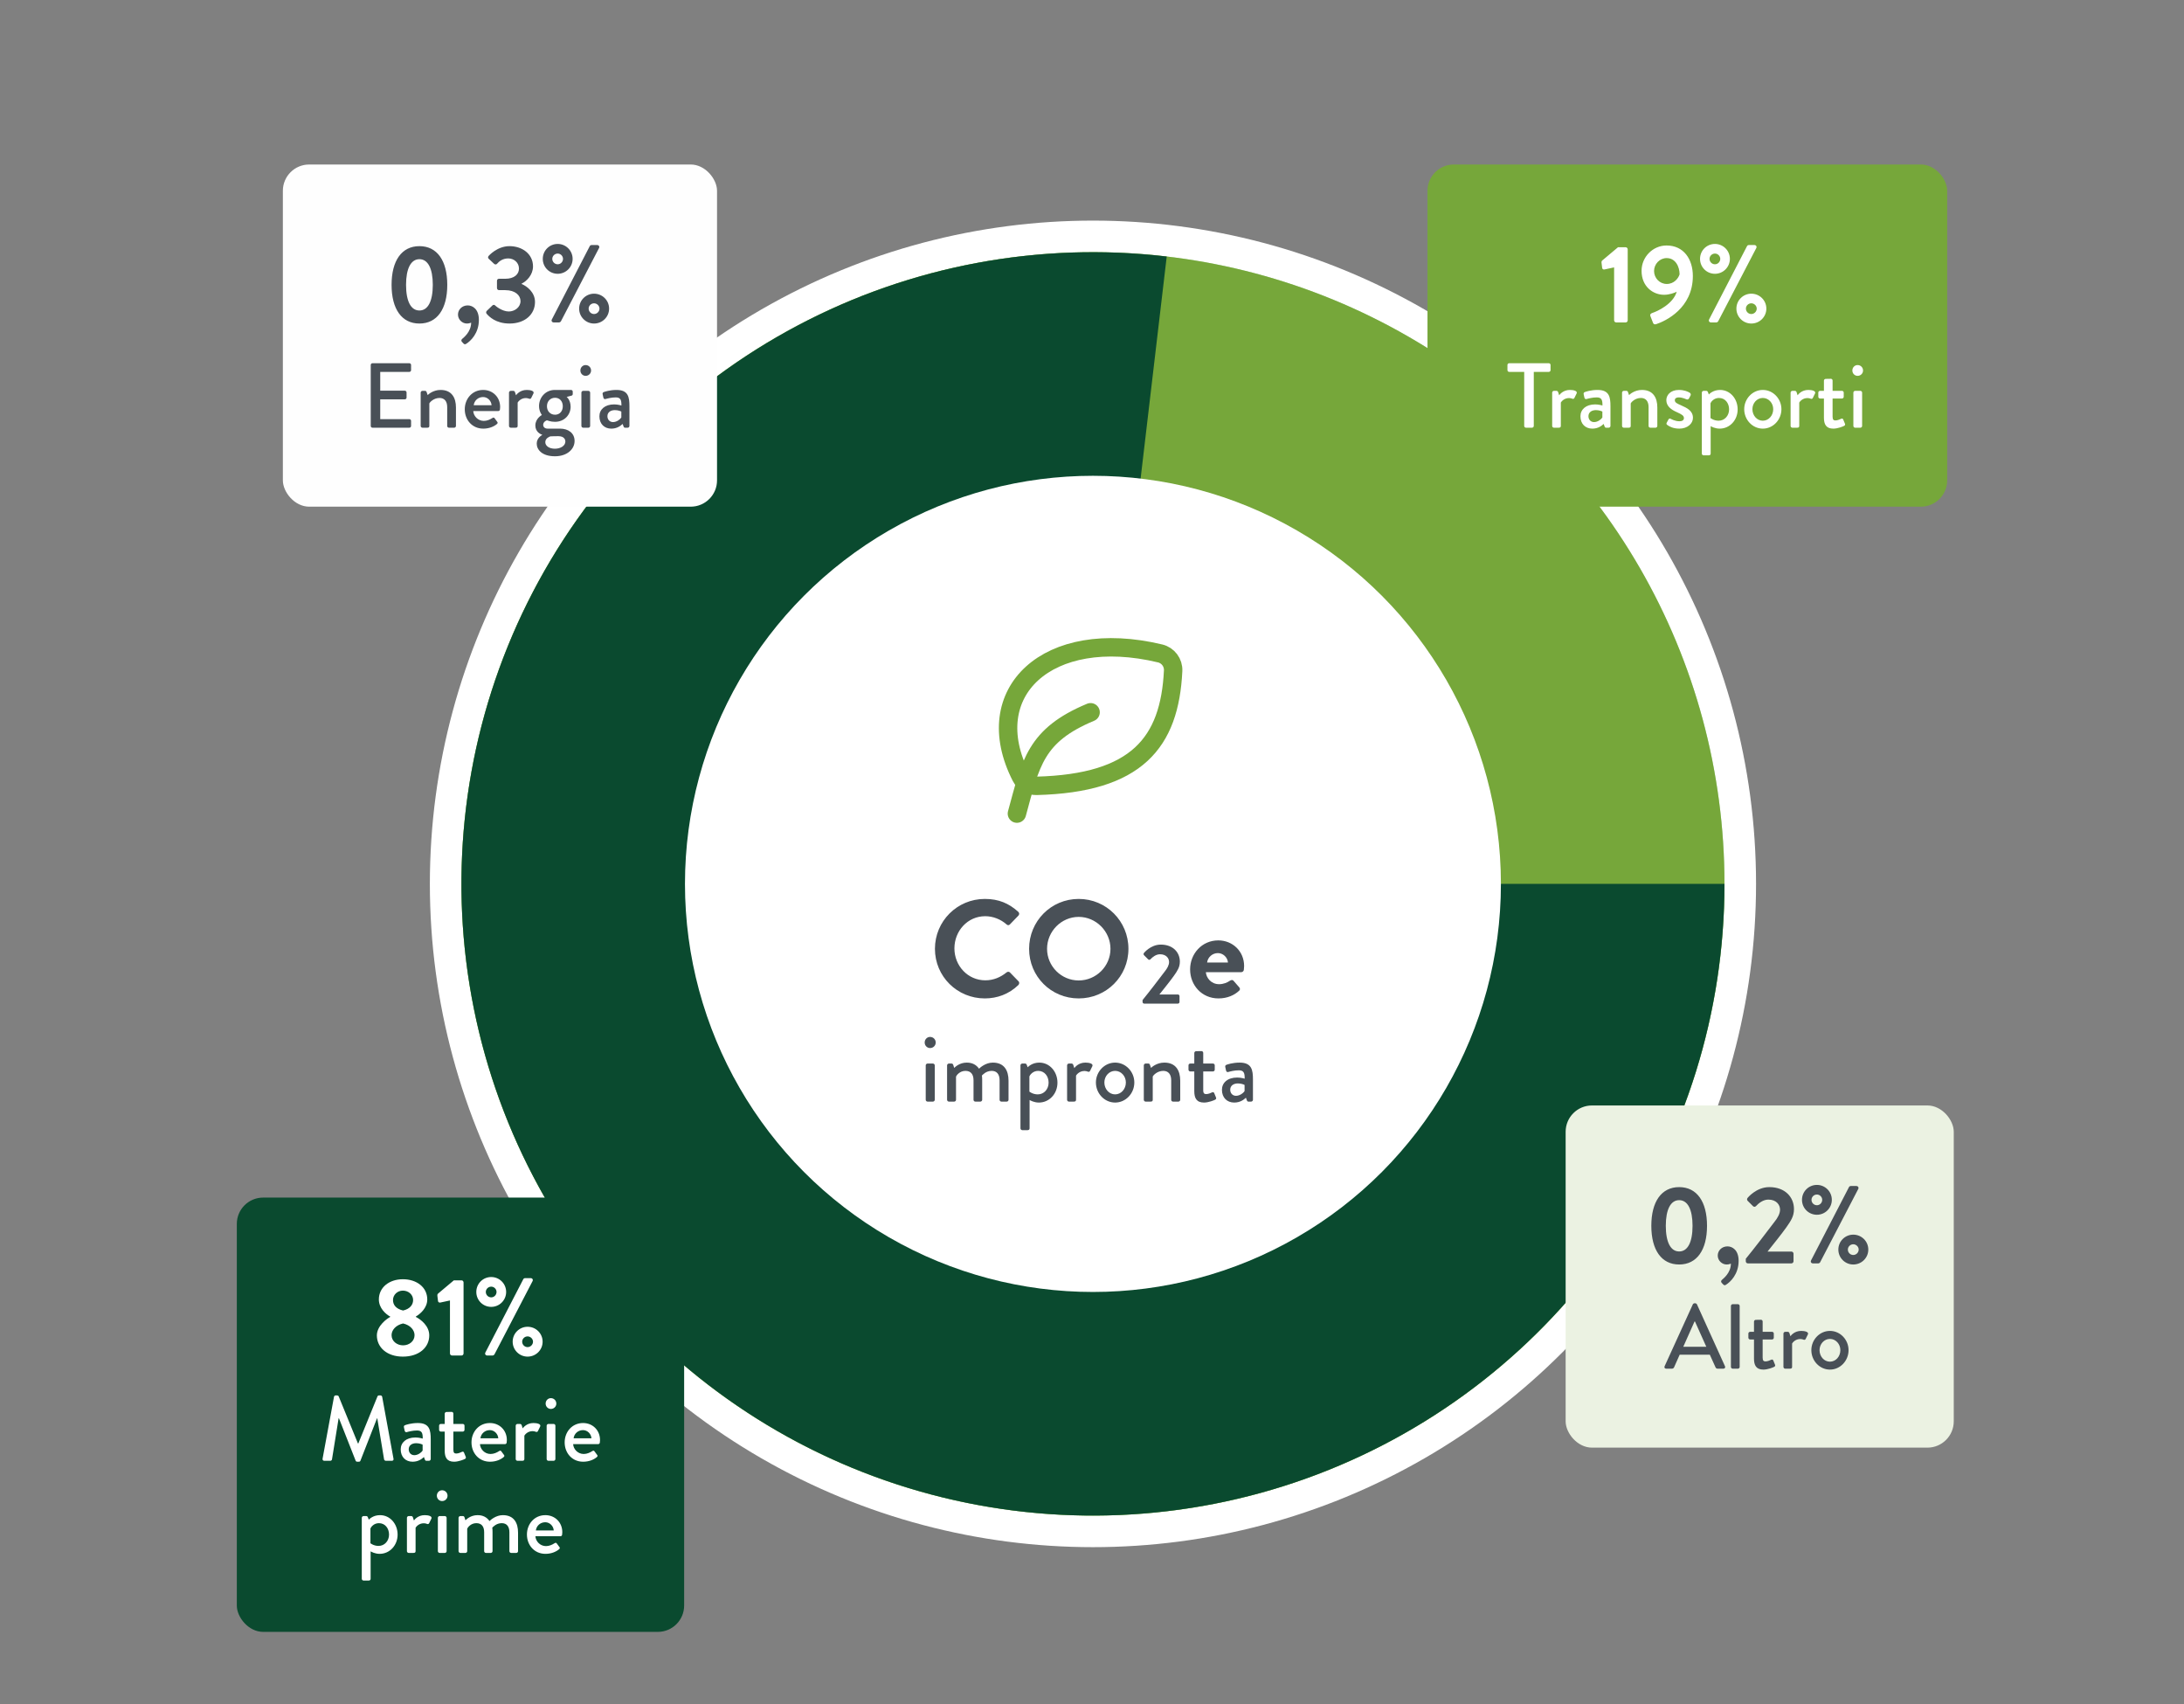
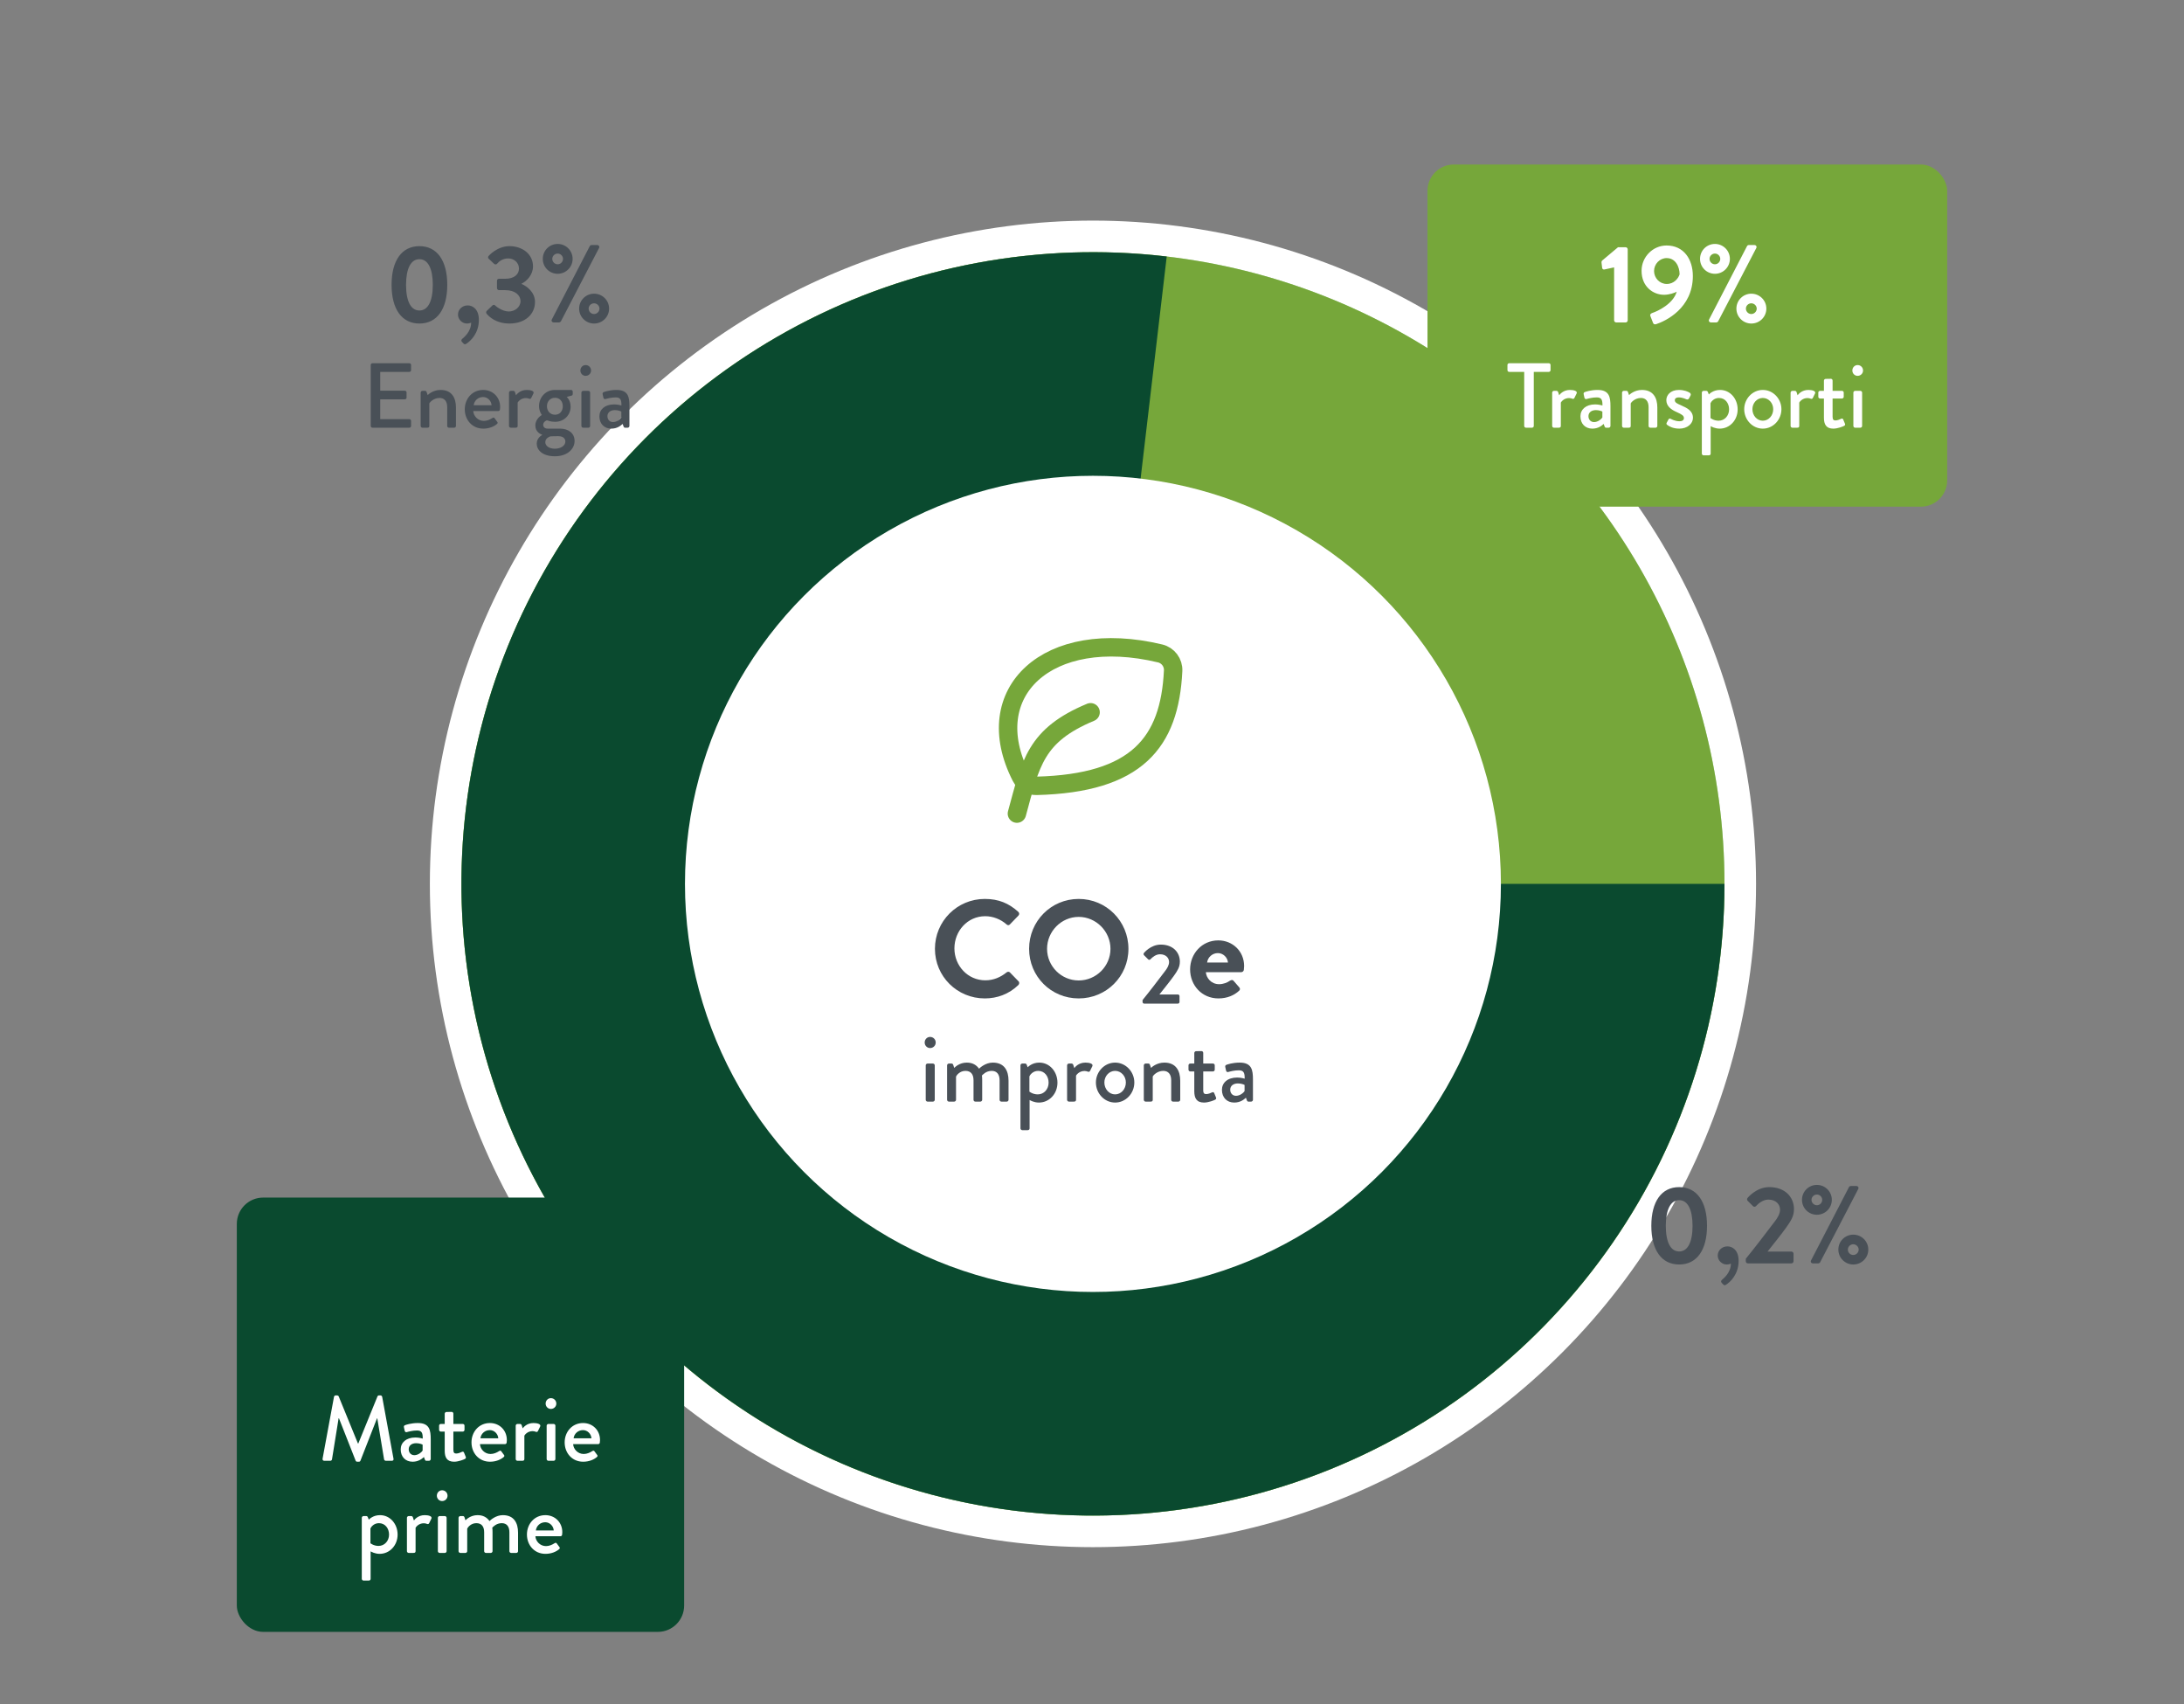
<svg xmlns="http://www.w3.org/2000/svg" width="332" height="259" viewBox="0 0 332 259" fill="none">
  <rect x="0" y="0" width="332" height="259" fill="#808080" stroke="none" />
  <circle cx="166.145" cy="134.325" r="98.4" fill="#EBF2E2" stroke="white" stroke-width="4.8" />
  <circle cx="166.145" cy="134.325" r="96" fill="#BBE2B6" />
  <circle cx="166.145" cy="134.325" r="96" fill="#76A73A" />
  <path d="M262.144 134.325C262.144 153.791 256.227 172.797 245.176 188.823C234.126 204.848 218.465 217.135 200.271 224.055C182.076 230.975 162.208 232.2 143.301 227.568C124.394 222.936 107.342 212.666 94.407 198.12C81.471 183.573 73.263 165.439 70.872 146.12C68.48 126.802 72.018 107.213 81.016 89.951C90.013 72.69 104.046 58.571 121.253 49.468C138.459 40.366 158.026 36.709 177.359 38.983L166.144 134.325H262.144Z" fill="#0A4A2F" />
  <circle cx="166.143" cy="134.325" r="62.018" fill="white" />
  <path d="M155.212 118.059C148.638 105.219 159.26 95.207 176.36 99.304C177.566 99.593 178.394 100.7 178.334 101.939C177.804 112.849 172.831 119.033 157.569 119.426C156.585 119.452 155.66 118.934 155.212 118.059Z" stroke="#76A73A" stroke-width="2.8" stroke-linecap="round" stroke-linejoin="round" />
  <path d="M154.585 123.645C156.685 115.945 157.385 111.745 165.785 108.245" stroke="#76A73A" stroke-width="2.8" stroke-linecap="round" stroke-linejoin="round" />
  <path d="M142.124 144.193C142.124 139.993 145.505 136.612 149.705 136.612C151.826 136.612 153.359 137.284 154.787 138.565C154.976 138.733 154.976 138.985 154.808 139.153L153.527 140.476C153.38 140.644 153.17 140.644 153.002 140.476C152.12 139.699 150.944 139.237 149.768 139.237C147.08 139.237 145.085 141.484 145.085 144.13C145.085 146.755 147.101 148.981 149.789 148.981C151.049 148.981 152.12 148.498 153.002 147.784C153.17 147.637 153.401 147.658 153.527 147.784L154.829 149.128C154.997 149.275 154.955 149.548 154.808 149.695C153.38 151.081 151.574 151.732 149.705 151.732C145.505 151.732 142.124 148.393 142.124 144.193ZM156.439 144.193C156.439 139.993 159.778 136.612 163.978 136.612C168.178 136.612 171.538 139.993 171.538 144.193C171.538 148.393 168.178 151.732 163.978 151.732C159.778 151.732 156.439 148.393 156.439 144.193ZM159.169 144.193C159.169 146.839 161.332 149.002 163.978 149.002C166.624 149.002 168.808 146.839 168.808 144.193C168.808 141.547 166.624 139.342 163.978 139.342C161.332 139.342 159.169 141.547 159.169 144.193Z" fill="#495057" />
  <path d="M173.687 152.275V151.976C174.545 150.936 176.183 148.804 177.054 147.647C177.457 147.153 177.717 146.646 177.717 146.204C177.717 145.619 177.275 145.021 176.339 145.021C175.715 145.021 175.182 145.463 174.883 145.788C174.779 145.892 174.636 145.892 174.532 145.788L173.908 145.164C173.83 145.086 173.804 144.93 173.895 144.826C173.895 144.826 174.909 143.552 176.456 143.552C178.315 143.552 179.355 144.735 179.355 146.139C179.355 146.984 178.991 147.517 178.484 148.245C177.925 149.038 176.937 150.26 176.248 151.131H179.056C179.186 151.131 179.303 151.248 179.303 151.378V152.275C179.303 152.405 179.186 152.522 179.056 152.522H173.934C173.791 152.522 173.687 152.405 173.687 152.275Z" fill="#495057" />
  <path d="M180.914 147.322C180.914 144.949 182.699 142.912 185.198 142.912C187.361 142.912 189.125 144.55 189.125 146.818C189.125 146.965 189.104 147.238 189.083 147.385C189.062 147.595 188.873 147.742 188.684 147.742H183.308C183.371 148.603 184.106 149.569 185.324 149.569C185.975 149.569 186.584 149.317 186.962 149.044C187.172 148.918 187.361 148.876 187.508 149.044L188.369 150.031C188.516 150.178 188.558 150.409 188.348 150.577C187.655 151.228 186.584 151.732 185.219 151.732C182.699 151.732 180.914 149.737 180.914 147.322ZM183.497 146.272H186.668C186.605 145.495 185.933 144.844 185.135 144.844C184.295 144.844 183.602 145.474 183.497 146.272Z" fill="#495057" />
  <path d="M141.389 159.274C140.926 159.274 140.565 158.898 140.565 158.435C140.565 157.958 140.926 157.582 141.389 157.582C141.866 157.582 142.242 157.958 142.242 158.435C142.242 158.898 141.866 159.274 141.389 159.274ZM140.724 167.139V161.905C140.724 161.76 140.854 161.63 140.998 161.63H141.822C141.967 161.63 142.097 161.76 142.097 161.905V167.139C142.097 167.283 141.967 167.413 141.822 167.413H140.998C140.854 167.413 140.724 167.283 140.724 167.139ZM143.971 167.139V161.905C143.971 161.76 144.101 161.63 144.246 161.63H144.65C144.781 161.63 144.853 161.703 144.896 161.804L145.055 162.295C145.185 162.165 145.85 161.486 146.964 161.486C147.802 161.486 148.409 161.818 148.829 162.411C148.988 162.252 149.826 161.486 150.925 161.486C152.689 161.486 153.311 162.729 153.311 164.233V167.139C153.311 167.283 153.195 167.413 153.036 167.413H152.226C152.067 167.413 151.952 167.283 151.952 167.139V164.175C151.952 163.264 151.532 162.743 150.752 162.743C149.87 162.743 149.364 163.365 149.263 163.452C149.291 163.582 149.306 163.857 149.306 164.146V167.139C149.306 167.283 149.176 167.413 149.031 167.413H148.265C148.106 167.413 147.99 167.283 147.99 167.139V164.175C147.99 163.25 147.571 162.743 146.761 162.743C145.894 162.743 145.402 163.423 145.33 163.611V167.139C145.33 167.283 145.2 167.413 145.055 167.413H144.246C144.101 167.413 143.971 167.283 143.971 167.139ZM156.513 167.168V171.476C156.513 171.635 156.412 171.751 156.209 171.751H155.4C155.255 171.751 155.125 171.621 155.125 171.476V161.905C155.125 161.76 155.255 161.63 155.4 161.63H155.833C155.949 161.63 156.021 161.688 156.079 161.818L156.224 162.194C156.325 162.093 156.918 161.486 157.988 161.486C159.578 161.486 160.749 162.874 160.749 164.536C160.749 166.228 159.506 167.558 157.93 167.558C157.178 167.558 156.614 167.225 156.513 167.168ZM156.484 165.895C156.484 165.895 156.99 166.315 157.756 166.315C158.71 166.315 159.404 165.519 159.404 164.536C159.404 163.568 158.797 162.743 157.814 162.743C156.976 162.743 156.542 163.409 156.484 163.582V165.895ZM162.213 167.139V161.905C162.213 161.76 162.343 161.63 162.487 161.63H162.907C163.008 161.63 163.124 161.717 163.152 161.833L163.311 162.324C163.413 162.18 163.948 161.486 165.003 161.486C165.552 161.486 166.217 161.63 166.058 162.021L165.711 162.729C165.639 162.888 165.495 162.917 165.364 162.859C165.278 162.816 165.061 162.758 164.873 162.758C164.034 162.758 163.63 163.365 163.572 163.466V167.139C163.572 167.384 163.413 167.413 163.181 167.413H162.487C162.343 167.413 162.213 167.283 162.213 167.139ZM166.594 164.507C166.594 162.874 167.895 161.486 169.514 161.486C171.133 161.486 172.434 162.874 172.434 164.507C172.434 166.17 171.133 167.558 169.514 167.558C167.895 167.558 166.594 166.17 166.594 164.507ZM167.88 164.507C167.88 165.505 168.603 166.315 169.514 166.315C170.425 166.315 171.148 165.505 171.148 164.507C171.148 163.539 170.425 162.743 169.514 162.743C168.603 162.743 167.88 163.539 167.88 164.507ZM173.875 167.139V161.905C173.875 161.76 174.005 161.63 174.15 161.63H174.569C174.685 161.63 174.771 161.703 174.8 161.804L174.974 162.295C175.075 162.18 175.841 161.486 176.998 161.486C178.762 161.486 179.412 162.729 179.412 164.233V167.139C179.412 167.283 179.282 167.413 179.138 167.413H178.314C178.154 167.413 178.039 167.283 178.039 167.139V164.175C178.039 163.25 177.591 162.743 176.839 162.743C175.928 162.743 175.306 163.409 175.234 163.611V167.139C175.234 167.327 175.147 167.413 174.901 167.413H174.15C174.005 167.413 173.875 167.283 173.875 167.139ZM181.55 165.837V162.83H180.943C180.784 162.83 180.668 162.7 180.668 162.556V161.905C180.668 161.746 180.784 161.63 180.943 161.63H181.55V160.025C181.55 159.881 181.68 159.751 181.825 159.751L182.649 159.736C182.794 159.736 182.909 159.866 182.909 160.011V161.63H184.384C184.543 161.63 184.659 161.746 184.659 161.905V162.556C184.659 162.7 184.543 162.83 184.384 162.83H182.909V165.693C182.909 166.184 183.097 166.271 183.372 166.271C183.676 166.271 184.08 166.098 184.254 166.011C184.442 165.924 184.529 166.011 184.587 166.141L184.847 166.777C184.919 166.936 184.861 167.052 184.717 167.124C184.572 167.211 183.719 167.558 183.025 167.558C181.883 167.558 181.55 166.864 181.55 165.837ZM185.753 165.621C185.753 164.565 186.592 163.756 188.067 163.756C188.674 163.756 189.209 163.929 189.209 163.929C189.223 163.018 189.05 162.657 188.312 162.657C187.647 162.657 186.997 162.83 186.693 162.917C186.52 162.96 186.418 162.845 186.375 162.686L186.259 162.151C186.216 161.963 186.317 161.862 186.447 161.818C186.548 161.775 187.373 161.486 188.442 161.486C190.293 161.486 190.467 162.613 190.467 164.059V167.139C190.467 167.283 190.336 167.413 190.192 167.413H189.787C189.657 167.413 189.599 167.356 189.541 167.211L189.397 166.821C189.079 167.124 188.515 167.558 187.618 167.558C186.534 167.558 185.753 166.821 185.753 165.621ZM187.011 165.606C187.011 166.127 187.358 166.531 187.893 166.531C188.471 166.531 189.021 166.098 189.194 165.809V164.883C189.108 164.825 188.703 164.652 188.182 164.652C187.488 164.652 187.011 165.013 187.011 165.606Z" fill="#495057" />
-   <rect x="43" y="25" width="66" height="52" rx="4" fill="#FEFEFE" />
  <path d="M63.758 49.168C61.07 49.168 59.525 46.967 59.525 43.288C59.525 39.609 61.07 37.408 63.758 37.408C66.446 37.408 67.992 39.609 67.992 43.288C67.992 46.967 66.446 49.168 63.758 49.168ZM63.758 47.186C65.052 47.186 65.791 45.791 65.791 43.288C65.791 40.802 65.052 39.39 63.758 39.39C62.465 39.39 61.726 40.802 61.726 43.288C61.726 45.791 62.465 47.186 63.758 47.186ZM69.621 47.807C69.621 47.051 70.243 46.413 71.1 46.413C71.822 46.413 72.796 46.95 72.796 48.614C72.796 50.68 71.503 51.856 70.881 52.242C70.73 52.343 70.612 52.36 70.461 52.209L70.209 51.94C70.092 51.806 70.108 51.621 70.276 51.486C70.461 51.318 71.62 50.445 71.62 49.034C71.604 49.034 71.335 49.168 70.982 49.168C70.243 49.168 69.621 48.546 69.621 47.807ZM73.969 47.673C73.868 47.555 73.885 47.37 73.986 47.253L74.843 46.43C74.994 46.295 75.145 46.295 75.279 46.43C75.33 46.497 76.321 47.337 77.346 47.337C78.253 47.337 79.126 46.682 79.126 45.758C79.126 44.884 78.32 44.094 76.808 44.094H75.867C75.683 44.094 75.548 43.96 75.548 43.758V42.7C75.548 42.482 75.666 42.364 75.867 42.364H76.808C78.186 42.364 78.891 41.675 78.891 40.818C78.891 39.894 78.118 39.273 77.262 39.273C76.388 39.273 75.85 39.743 75.565 40.079C75.447 40.214 75.263 40.23 75.111 40.096L74.288 39.323C74.154 39.206 74.171 39.004 74.288 38.886C74.288 38.886 75.565 37.408 77.447 37.408C79.395 37.408 81.025 38.601 81.025 40.482C81.025 41.776 80.05 42.75 79.294 43.103V43.154C80.084 43.49 81.327 44.397 81.327 45.892C81.327 47.79 79.782 49.168 77.463 49.168C75.363 49.168 74.338 48.11 73.969 47.673ZM84.779 41.608C83.519 41.608 82.511 40.6 82.511 39.34C82.511 38.08 83.519 37.072 84.779 37.072C86.022 37.072 87.047 38.08 87.047 39.34C87.047 40.6 86.022 41.608 84.779 41.608ZM83.889 48.546L89.651 37.408C89.701 37.307 89.802 37.24 89.937 37.24H90.777C91.029 37.24 91.18 37.475 91.062 37.694L85.266 48.832C85.233 48.899 85.115 49 84.981 49H84.174C83.922 49 83.771 48.765 83.889 48.546ZM84.779 40.163C85.216 40.163 85.585 39.794 85.585 39.34C85.585 38.903 85.216 38.534 84.779 38.534C84.325 38.534 83.956 38.903 83.956 39.34C83.956 39.794 84.325 40.163 84.779 40.163ZM88.038 46.9C88.038 45.64 89.063 44.632 90.306 44.632C91.566 44.632 92.591 45.64 92.591 46.9C92.591 48.16 91.566 49.168 90.306 49.168C89.063 49.168 88.038 48.16 88.038 46.9ZM89.483 46.9C89.483 47.354 89.853 47.723 90.306 47.723C90.743 47.723 91.129 47.354 91.129 46.9C91.129 46.463 90.743 46.094 90.306 46.094C89.853 46.094 89.483 46.463 89.483 46.9Z" fill="#495057" />
  <path d="M56.358 64.734V55.466C56.358 55.326 56.47 55.2 56.624 55.2H62.224C62.378 55.2 62.49 55.326 62.49 55.466V56.25C62.49 56.39 62.378 56.516 62.224 56.516H57.8V59.372H61.538C61.678 59.372 61.804 59.498 61.804 59.638V60.422C61.804 60.576 61.678 60.688 61.538 60.688H57.8V63.698H62.224C62.378 63.698 62.49 63.824 62.49 63.964V64.734C62.49 64.874 62.378 65 62.224 65H56.624C56.47 65 56.358 64.874 56.358 64.734ZM63.949 64.734V59.666C63.949 59.526 64.075 59.4 64.215 59.4H64.621C64.733 59.4 64.817 59.47 64.845 59.568L65.013 60.044C65.111 59.932 65.853 59.26 66.973 59.26C68.681 59.26 69.311 60.464 69.311 61.92V64.734C69.311 64.874 69.185 65 69.045 65H68.247C68.093 65 67.981 64.874 67.981 64.734V61.864C67.981 60.968 67.547 60.478 66.819 60.478C65.937 60.478 65.335 61.122 65.265 61.318V64.734C65.265 64.916 65.181 65 64.943 65H64.215C64.075 65 63.949 64.874 63.949 64.734ZM70.652 62.2C70.652 60.618 71.772 59.26 73.452 59.26C74.908 59.26 76.028 60.352 76.028 61.85C76.028 61.948 76.014 62.13 76 62.228C75.986 62.368 75.874 62.466 75.748 62.466H71.94C71.982 63.222 72.64 63.964 73.55 63.964C74.054 63.964 74.516 63.74 74.796 63.558C74.964 63.46 75.062 63.404 75.174 63.544L75.566 64.076C75.664 64.188 75.706 64.3 75.538 64.44C75.132 64.79 74.404 65.14 73.466 65.14C71.772 65.14 70.652 63.81 70.652 62.2ZM72.01 61.584H74.726C74.684 60.912 74.124 60.338 73.438 60.338C72.682 60.338 72.094 60.884 72.01 61.584ZM77.375 64.734V59.666C77.375 59.526 77.501 59.4 77.641 59.4H78.047C78.145 59.4 78.257 59.484 78.285 59.596L78.439 60.072C78.537 59.932 79.055 59.26 80.077 59.26C80.609 59.26 81.253 59.4 81.099 59.778L80.763 60.464C80.693 60.618 80.553 60.646 80.427 60.59C80.343 60.548 80.133 60.492 79.951 60.492C79.139 60.492 78.747 61.08 78.691 61.178V64.734C78.691 64.972 78.537 65 78.313 65H77.641C77.501 65 77.375 64.874 77.375 64.734ZM81.381 64.664C81.381 63.586 82.375 63.068 82.375 63.068C82.375 63.068 81.941 62.55 81.941 61.71C81.941 60.408 82.921 59.26 84.349 59.26H86.799C86.953 59.26 87.065 59.372 87.065 59.526V59.876C87.065 59.974 87.009 60.1 86.911 60.114L86.141 60.324C86.141 60.324 86.743 60.772 86.743 61.822C86.743 63.012 85.819 64.104 84.363 64.104C83.649 64.104 83.257 63.88 83.145 63.88C83.047 63.88 82.571 64.118 82.571 64.566C82.571 64.888 82.823 65.14 83.243 65.14H85.147C86.365 65.14 87.345 65.798 87.345 67.016C87.345 68.248 86.225 69.34 84.363 69.34C82.389 69.34 81.591 68.332 81.591 67.422C81.591 66.582 82.277 66.19 82.417 66.106V66.064C82.123 65.98 81.381 65.602 81.381 64.664ZM84.377 63.026C85.077 63.026 85.553 62.494 85.553 61.738C85.553 60.982 85.077 60.45 84.377 60.45C83.663 60.45 83.145 60.982 83.145 61.738C83.145 62.494 83.663 63.026 84.377 63.026ZM82.893 67.198C82.893 67.772 83.495 68.192 84.349 68.192C85.203 68.192 85.945 67.758 85.945 67.086C85.945 66.862 85.805 66.288 84.895 66.288C84.489 66.288 84.069 66.288 83.663 66.316C83.579 66.344 82.893 66.568 82.893 67.198ZM89.025 57.118C88.577 57.118 88.227 56.754 88.227 56.306C88.227 55.844 88.577 55.48 89.025 55.48C89.487 55.48 89.851 55.844 89.851 56.306C89.851 56.754 89.487 57.118 89.025 57.118ZM88.381 64.734V59.666C88.381 59.526 88.507 59.4 88.647 59.4H89.445C89.585 59.4 89.711 59.526 89.711 59.666V64.734C89.711 64.874 89.585 65 89.445 65H88.647C88.507 65 88.381 64.874 88.381 64.734ZM91.119 63.264C91.119 62.242 91.931 61.458 93.359 61.458C93.947 61.458 94.465 61.626 94.465 61.626C94.479 60.744 94.311 60.394 93.597 60.394C92.953 60.394 92.323 60.562 92.029 60.646C91.861 60.688 91.763 60.576 91.721 60.422L91.609 59.904C91.567 59.722 91.665 59.624 91.791 59.582C91.889 59.54 92.687 59.26 93.723 59.26C95.515 59.26 95.683 60.352 95.683 61.752V64.734C95.683 64.874 95.557 65 95.417 65H95.025C94.899 65 94.843 64.944 94.787 64.804L94.647 64.426C94.339 64.72 93.793 65.14 92.925 65.14C91.875 65.14 91.119 64.426 91.119 63.264ZM92.337 63.25C92.337 63.754 92.673 64.146 93.191 64.146C93.751 64.146 94.283 63.726 94.451 63.446V62.55C94.367 62.494 93.975 62.326 93.471 62.326C92.799 62.326 92.337 62.676 92.337 63.25Z" fill="#495057" />
  <rect x="217" y="25" width="79" height="52" rx="4" fill="#76A73A" />
  <path d="M245.369 48.681V40.634L243.89 40.953C243.739 40.986 243.571 40.886 243.554 40.734L243.454 39.911C243.437 39.777 243.47 39.676 243.538 39.609L245.957 37.576H247.133C247.301 37.576 247.435 37.727 247.435 37.895V48.681C247.435 48.849 247.301 49 247.133 49H245.688C245.503 49 245.369 48.849 245.369 48.681ZM250.886 48.042C250.802 47.841 250.869 47.656 251.189 47.555C251.978 47.303 254.364 46.178 254.885 44.33C254.599 44.498 253.759 44.8 252.969 44.8C251.289 44.8 249.542 43.557 249.542 41.154C249.542 39.038 251.273 37.307 253.339 37.307C255.977 37.307 257.338 39.424 257.338 41.944C257.338 46.85 253.188 48.798 251.743 49.269C251.508 49.336 251.34 49.252 251.273 49.034L250.886 48.042ZM253.373 43.154C254.482 43.154 255.137 42.297 255.322 41.692C255.322 40.55 254.717 39.222 253.356 39.222C252.297 39.222 251.441 40.13 251.441 41.188C251.441 42.263 252.297 43.154 253.373 43.154ZM260.699 41.608C259.439 41.608 258.431 40.6 258.431 39.34C258.431 38.08 259.439 37.072 260.699 37.072C261.942 37.072 262.967 38.08 262.967 39.34C262.967 40.6 261.942 41.608 260.699 41.608ZM259.808 48.546L265.571 37.408C265.621 37.307 265.722 37.24 265.856 37.24H266.696C266.948 37.24 267.099 37.475 266.982 37.694L261.186 48.832C261.152 48.899 261.035 49 260.9 49H260.094C259.842 49 259.691 48.765 259.808 48.546ZM260.699 40.163C261.135 40.163 261.505 39.794 261.505 39.34C261.505 38.903 261.135 38.534 260.699 38.534C260.245 38.534 259.875 38.903 259.875 39.34C259.875 39.794 260.245 40.163 260.699 40.163ZM263.958 46.9C263.958 45.64 264.983 44.632 266.226 44.632C267.486 44.632 268.511 45.64 268.511 46.9C268.511 48.16 267.486 49.168 266.226 49.168C264.983 49.168 263.958 48.16 263.958 46.9ZM265.403 46.9C265.403 47.354 265.772 47.723 266.226 47.723C266.663 47.723 267.049 47.354 267.049 46.9C267.049 46.463 266.663 46.094 266.226 46.094C265.772 46.094 265.403 46.463 265.403 46.9Z" fill="white" />
  <path d="M231.702 64.734V56.516H229.42C229.266 56.516 229.154 56.39 229.154 56.25V55.466C229.154 55.326 229.266 55.2 229.42 55.2H235.44C235.594 55.2 235.706 55.326 235.706 55.466V56.25C235.706 56.39 235.594 56.516 235.44 56.516H233.158V64.734C233.158 64.874 233.032 65 232.892 65H231.968C231.828 65 231.702 64.874 231.702 64.734ZM235.953 64.734V59.666C235.953 59.526 236.079 59.4 236.219 59.4H236.625C236.723 59.4 236.835 59.484 236.863 59.596L237.017 60.072C237.115 59.932 237.633 59.26 238.655 59.26C239.187 59.26 239.831 59.4 239.677 59.778L239.341 60.464C239.271 60.618 239.131 60.646 239.005 60.59C238.921 60.548 238.711 60.492 238.529 60.492C237.717 60.492 237.325 61.08 237.269 61.178V64.734C237.269 64.972 237.115 65 236.891 65H236.219C236.079 65 235.953 64.874 235.953 64.734ZM240.25 63.264C240.25 62.242 241.062 61.458 242.49 61.458C243.078 61.458 243.596 61.626 243.596 61.626C243.61 60.744 243.442 60.394 242.728 60.394C242.084 60.394 241.454 60.562 241.16 60.646C240.992 60.688 240.894 60.576 240.852 60.422L240.74 59.904C240.698 59.722 240.796 59.624 240.922 59.582C241.02 59.54 241.818 59.26 242.854 59.26C244.646 59.26 244.814 60.352 244.814 61.752V64.734C244.814 64.874 244.688 65 244.548 65H244.156C244.03 65 243.974 64.944 243.918 64.804L243.778 64.426C243.47 64.72 242.924 65.14 242.056 65.14C241.006 65.14 240.25 64.426 240.25 63.264ZM241.468 63.25C241.468 63.754 241.804 64.146 242.322 64.146C242.882 64.146 243.414 63.726 243.582 63.446V62.55C243.498 62.494 243.106 62.326 242.602 62.326C241.93 62.326 241.468 62.676 241.468 63.25ZM246.576 64.734V59.666C246.576 59.526 246.702 59.4 246.842 59.4H247.248C247.36 59.4 247.444 59.47 247.472 59.568L247.64 60.044C247.738 59.932 248.48 59.26 249.6 59.26C251.308 59.26 251.938 60.464 251.938 61.92V64.734C251.938 64.874 251.812 65 251.672 65H250.874C250.72 65 250.608 64.874 250.608 64.734V61.864C250.608 60.968 250.174 60.478 249.446 60.478C248.564 60.478 247.962 61.122 247.892 61.318V64.734C247.892 64.916 247.808 65 247.57 65H246.842C246.702 65 246.576 64.874 246.576 64.734ZM253.433 64.566C253.349 64.51 253.293 64.384 253.349 64.272L253.643 63.726C253.699 63.614 253.853 63.572 253.993 63.656C253.993 63.656 254.609 64.02 255.295 64.02C255.715 64.02 255.981 63.852 255.981 63.544C255.981 63.166 255.673 62.984 254.903 62.634C254.035 62.256 253.307 61.724 253.307 60.8C253.307 60.1 253.881 59.26 255.225 59.26C256.009 59.26 256.597 59.512 256.877 59.694C257.003 59.778 257.073 59.96 256.989 60.1L256.737 60.576C256.667 60.702 256.485 60.744 256.373 60.688C256.373 60.688 255.757 60.394 255.225 60.394C254.749 60.394 254.595 60.604 254.595 60.814C254.595 61.178 254.945 61.332 255.491 61.57C256.513 62.018 257.353 62.452 257.353 63.502C257.353 64.37 256.527 65.14 255.281 65.14C254.343 65.14 253.727 64.804 253.433 64.566ZM260.047 64.762V68.934C260.047 69.088 259.949 69.2 259.753 69.2H258.969C258.829 69.2 258.703 69.074 258.703 68.934V59.666C258.703 59.526 258.829 59.4 258.969 59.4H259.389C259.501 59.4 259.571 59.456 259.627 59.582L259.767 59.946C259.865 59.848 260.439 59.26 261.475 59.26C263.015 59.26 264.149 60.604 264.149 62.214C264.149 63.852 262.945 65.14 261.419 65.14C260.691 65.14 260.145 64.818 260.047 64.762ZM260.019 63.53C260.019 63.53 260.509 63.936 261.251 63.936C262.175 63.936 262.847 63.166 262.847 62.214C262.847 61.276 262.259 60.478 261.307 60.478C260.495 60.478 260.075 61.122 260.019 61.29V63.53ZM265.146 62.186C265.146 60.604 266.406 59.26 267.974 59.26C269.542 59.26 270.802 60.604 270.802 62.186C270.802 63.796 269.542 65.14 267.974 65.14C266.406 65.14 265.146 63.796 265.146 62.186ZM266.392 62.186C266.392 63.152 267.092 63.936 267.974 63.936C268.856 63.936 269.556 63.152 269.556 62.186C269.556 61.248 268.856 60.478 267.974 60.478C267.092 60.478 266.392 61.248 266.392 62.186ZM272.197 64.734V59.666C272.197 59.526 272.323 59.4 272.463 59.4H272.869C272.967 59.4 273.079 59.484 273.107 59.596L273.261 60.072C273.359 59.932 273.877 59.26 274.899 59.26C275.431 59.26 276.075 59.4 275.921 59.778L275.585 60.464C275.515 60.618 275.375 60.646 275.249 60.59C275.165 60.548 274.955 60.492 274.773 60.492C273.961 60.492 273.569 61.08 273.513 61.178V64.734C273.513 64.972 273.359 65 273.135 65H272.463C272.323 65 272.197 64.874 272.197 64.734ZM277.264 63.474V60.562H276.676C276.522 60.562 276.41 60.436 276.41 60.296V59.666C276.41 59.512 276.522 59.4 276.676 59.4H277.264V57.846C277.264 57.706 277.39 57.58 277.53 57.58L278.328 57.566C278.468 57.566 278.58 57.692 278.58 57.832V59.4H280.008C280.162 59.4 280.274 59.512 280.274 59.666V60.296C280.274 60.436 280.162 60.562 280.008 60.562H278.58V63.334C278.58 63.81 278.762 63.894 279.028 63.894C279.322 63.894 279.714 63.726 279.882 63.642C280.064 63.558 280.148 63.642 280.204 63.768L280.456 64.384C280.526 64.538 280.47 64.65 280.33 64.72C280.19 64.804 279.364 65.14 278.692 65.14C277.586 65.14 277.264 64.468 277.264 63.474ZM282.384 57.118C281.936 57.118 281.586 56.754 281.586 56.306C281.586 55.844 281.936 55.48 282.384 55.48C282.846 55.48 283.21 55.844 283.21 56.306C283.21 56.754 282.846 57.118 282.384 57.118ZM281.74 64.734V59.666C281.74 59.526 281.866 59.4 282.006 59.4H282.804C282.944 59.4 283.07 59.526 283.07 59.666V64.734C283.07 64.874 282.944 65 282.804 65H282.006C281.866 65 281.74 64.874 281.74 64.734Z" fill="white" />
  <rect x="36" y="182" width="68" height="66" rx="4" fill="#0A4A2F" />
-   <path d="M57.29 202.942C57.29 201.481 58.852 200.372 59.322 200.137V200.086C58.634 199.717 57.592 198.793 57.592 197.482C57.592 195.618 59.205 194.408 61.238 194.408C63.338 194.408 64.95 195.618 64.95 197.482C64.95 198.759 63.909 199.666 63.22 200.07V200.137C63.976 200.523 65.253 201.498 65.253 202.942C65.253 204.774 63.707 206.168 61.238 206.168C58.835 206.168 57.29 204.774 57.29 202.942ZM61.271 199.162C62.313 198.927 62.8 198.289 62.8 197.566C62.8 196.76 62.111 196.138 61.238 196.138C60.431 196.138 59.742 196.76 59.742 197.566C59.742 198.322 60.213 198.91 61.271 199.162ZM59.524 202.909C59.524 203.833 60.364 204.454 61.271 204.454C62.195 204.454 63.018 203.833 63.018 202.909C63.018 202.153 62.397 201.38 61.271 201.128C60.146 201.38 59.524 202.153 59.524 202.909ZM68.401 205.681V197.634L66.922 197.953C66.771 197.986 66.603 197.886 66.586 197.734L66.486 196.911C66.469 196.777 66.502 196.676 66.57 196.609L68.989 194.576H70.165C70.333 194.576 70.467 194.727 70.467 194.895V205.681C70.467 205.849 70.333 206 70.165 206H68.72C68.535 206 68.401 205.849 68.401 205.681ZM74.674 198.608C73.414 198.608 72.406 197.6 72.406 196.34C72.406 195.08 73.414 194.072 74.674 194.072C75.918 194.072 76.942 195.08 76.942 196.34C76.942 197.6 75.918 198.608 74.674 198.608ZM73.784 205.546L79.546 194.408C79.597 194.307 79.698 194.24 79.832 194.24H80.672C80.924 194.24 81.075 194.475 80.957 194.694L75.162 205.832C75.128 205.899 75.01 206 74.876 206H74.07C73.817 206 73.666 205.765 73.784 205.546ZM74.674 197.163C75.111 197.163 75.481 196.794 75.481 196.34C75.481 195.903 75.111 195.534 74.674 195.534C74.221 195.534 73.851 195.903 73.851 196.34C73.851 196.794 74.221 197.163 74.674 197.163ZM77.933 203.9C77.933 202.64 78.958 201.632 80.201 201.632C81.462 201.632 82.486 202.64 82.486 203.9C82.486 205.16 81.462 206.168 80.201 206.168C78.958 206.168 77.933 205.16 77.933 203.9ZM79.378 203.9C79.378 204.354 79.748 204.723 80.201 204.723C80.638 204.723 81.025 204.354 81.025 203.9C81.025 203.463 80.638 203.094 80.201 203.094C79.748 203.094 79.378 203.463 79.378 203.9Z" fill="white" />
  <path d="M49.037 221.678L50.773 212.27C50.801 212.158 50.913 212.06 51.025 212.06H51.249C51.333 212.06 51.459 212.13 51.487 212.214L54.413 219.368H54.469L57.381 212.214C57.409 212.13 57.521 212.06 57.619 212.06H57.843C57.955 212.06 58.067 212.158 58.095 212.27L59.817 221.678C59.859 221.874 59.761 222 59.565 222H58.655C58.529 222 58.417 221.902 58.389 221.804L57.353 215.546C57.339 215.546 57.311 215.546 57.311 215.546L54.791 221.986C54.763 222.07 54.679 222.14 54.553 222.14H54.301C54.189 222.14 54.091 222.07 54.063 221.986L51.529 215.546C51.515 215.546 51.487 215.546 51.473 215.546L50.465 221.804C50.451 221.902 50.325 222 50.213 222H49.303C49.107 222 49.009 221.874 49.037 221.678ZM60.913 220.264C60.913 219.242 61.725 218.458 63.153 218.458C63.741 218.458 64.259 218.626 64.259 218.626C64.273 217.744 64.105 217.394 63.391 217.394C62.747 217.394 62.117 217.562 61.823 217.646C61.655 217.688 61.557 217.576 61.515 217.422L61.403 216.904C61.361 216.722 61.459 216.624 61.585 216.582C61.683 216.54 62.481 216.26 63.517 216.26C65.309 216.26 65.477 217.352 65.477 218.752V221.734C65.477 221.874 65.351 222 65.211 222H64.819C64.693 222 64.637 221.944 64.581 221.804L64.441 221.426C64.133 221.72 63.587 222.14 62.719 222.14C61.669 222.14 60.913 221.426 60.913 220.264ZM62.131 220.25C62.131 220.754 62.467 221.146 62.985 221.146C63.545 221.146 64.077 220.726 64.245 220.446V219.55C64.161 219.494 63.769 219.326 63.265 219.326C62.593 219.326 62.131 219.676 62.131 220.25ZM67.603 220.474V217.562H67.015C66.861 217.562 66.749 217.436 66.749 217.296V216.666C66.749 216.512 66.861 216.4 67.015 216.4H67.603V214.846C67.603 214.706 67.729 214.58 67.869 214.58L68.667 214.566C68.807 214.566 68.919 214.692 68.919 214.832V216.4H70.347C70.501 216.4 70.613 216.512 70.613 216.666V217.296C70.613 217.436 70.501 217.562 70.347 217.562H68.919V220.334C68.919 220.81 69.101 220.894 69.367 220.894C69.661 220.894 70.053 220.726 70.221 220.642C70.403 220.558 70.487 220.642 70.543 220.768L70.795 221.384C70.865 221.538 70.809 221.65 70.669 221.72C70.529 221.804 69.703 222.14 69.031 222.14C67.925 222.14 67.603 221.468 67.603 220.474ZM71.673 219.2C71.673 217.618 72.793 216.26 74.473 216.26C75.929 216.26 77.049 217.352 77.049 218.85C77.049 218.948 77.035 219.13 77.021 219.228C77.007 219.368 76.895 219.466 76.769 219.466H72.961C73.003 220.222 73.661 220.964 74.571 220.964C75.075 220.964 75.537 220.74 75.817 220.558C75.985 220.46 76.083 220.404 76.195 220.544L76.587 221.076C76.685 221.188 76.727 221.3 76.559 221.44C76.153 221.79 75.425 222.14 74.487 222.14C72.793 222.14 71.673 220.81 71.673 219.2ZM73.031 218.584H75.747C75.705 217.912 75.145 217.338 74.459 217.338C73.703 217.338 73.115 217.884 73.031 218.584ZM78.395 221.734V216.666C78.395 216.526 78.521 216.4 78.661 216.4H79.067C79.165 216.4 79.277 216.484 79.305 216.596L79.459 217.072C79.557 216.932 80.075 216.26 81.097 216.26C81.629 216.26 82.273 216.4 82.119 216.778L81.783 217.464C81.713 217.618 81.573 217.646 81.447 217.59C81.363 217.548 81.153 217.492 80.971 217.492C80.159 217.492 79.767 218.08 79.711 218.178V221.734C79.711 221.972 79.557 222 79.333 222H78.661C78.521 222 78.395 221.874 78.395 221.734ZM83.743 214.118C83.294 214.118 82.945 213.754 82.945 213.306C82.945 212.844 83.294 212.48 83.743 212.48C84.204 212.48 84.569 212.844 84.569 213.306C84.569 213.754 84.204 214.118 83.743 214.118ZM83.099 221.734V216.666C83.099 216.526 83.225 216.4 83.365 216.4H84.162C84.302 216.4 84.428 216.526 84.428 216.666V221.734C84.428 221.874 84.302 222 84.162 222H83.365C83.225 222 83.099 221.874 83.099 221.734ZM85.837 219.2C85.837 217.618 86.957 216.26 88.637 216.26C90.093 216.26 91.213 217.352 91.213 218.85C91.213 218.948 91.199 219.13 91.185 219.228C91.171 219.368 91.059 219.466 90.933 219.466H87.125C87.167 220.222 87.825 220.964 88.735 220.964C89.239 220.964 89.701 220.74 89.981 220.558C90.149 220.46 90.247 220.404 90.359 220.544L90.751 221.076C90.849 221.188 90.891 221.3 90.723 221.44C90.317 221.79 89.589 222.14 88.651 222.14C86.957 222.14 85.837 220.81 85.837 219.2ZM87.195 218.584H89.911C89.869 217.912 89.309 217.338 88.623 217.338C87.867 217.338 87.279 217.884 87.195 218.584ZM56.34 235.762V239.934C56.34 240.088 56.242 240.2 56.046 240.2H55.262C55.122 240.2 54.996 240.074 54.996 239.934V230.666C54.996 230.526 55.122 230.4 55.262 230.4H55.682C55.794 230.4 55.864 230.456 55.92 230.582L56.06 230.946C56.158 230.848 56.732 230.26 57.768 230.26C59.308 230.26 60.442 231.604 60.442 233.214C60.442 234.852 59.238 236.14 57.712 236.14C56.984 236.14 56.438 235.818 56.34 235.762ZM56.312 234.53C56.312 234.53 56.802 234.936 57.544 234.936C58.468 234.936 59.14 234.166 59.14 233.214C59.14 232.276 58.552 231.478 57.6 231.478C56.788 231.478 56.368 232.122 56.312 232.29V234.53ZM61.859 235.734V230.666C61.859 230.526 61.985 230.4 62.125 230.4H62.531C62.629 230.4 62.741 230.484 62.769 230.596L62.923 231.072C63.021 230.932 63.539 230.26 64.561 230.26C65.093 230.26 65.737 230.4 65.583 230.778L65.247 231.464C65.177 231.618 65.037 231.646 64.911 231.59C64.827 231.548 64.617 231.492 64.435 231.492C63.623 231.492 63.231 232.08 63.175 232.178V235.734C63.175 235.972 63.021 236 62.797 236H62.125C61.985 236 61.859 235.874 61.859 235.734ZM67.206 228.118C66.758 228.118 66.408 227.754 66.408 227.306C66.408 226.844 66.758 226.48 67.206 226.48C67.668 226.48 68.032 226.844 68.032 227.306C68.032 227.754 67.668 228.118 67.206 228.118ZM66.562 235.734V230.666C66.562 230.526 66.688 230.4 66.828 230.4H67.626C67.766 230.4 67.892 230.526 67.892 230.666V235.734C67.892 235.874 67.766 236 67.626 236H66.828C66.688 236 66.562 235.874 66.562 235.734ZM69.707 235.734V230.666C69.707 230.526 69.833 230.4 69.973 230.4H70.365C70.491 230.4 70.561 230.47 70.603 230.568L70.757 231.044C70.883 230.918 71.527 230.26 72.605 230.26C73.417 230.26 74.005 230.582 74.411 231.156C74.565 231.002 75.377 230.26 76.441 230.26C78.149 230.26 78.751 231.464 78.751 232.92V235.734C78.751 235.874 78.639 236 78.485 236H77.701C77.547 236 77.435 235.874 77.435 235.734V232.864C77.435 231.982 77.029 231.478 76.273 231.478C75.419 231.478 74.929 232.08 74.831 232.164C74.859 232.29 74.873 232.556 74.873 232.836V235.734C74.873 235.874 74.747 236 74.607 236H73.865C73.711 236 73.599 235.874 73.599 235.734V232.864C73.599 231.968 73.193 231.478 72.409 231.478C71.569 231.478 71.093 232.136 71.023 232.318V235.734C71.023 235.874 70.897 236 70.757 236H69.973C69.833 236 69.707 235.874 69.707 235.734ZM80.102 233.2C80.102 231.618 81.222 230.26 82.902 230.26C84.358 230.26 85.478 231.352 85.478 232.85C85.478 232.948 85.464 233.13 85.45 233.228C85.436 233.368 85.324 233.466 85.198 233.466H81.39C81.432 234.222 82.09 234.964 83 234.964C83.504 234.964 83.966 234.74 84.246 234.558C84.414 234.46 84.512 234.404 84.624 234.544L85.016 235.076C85.114 235.188 85.156 235.3 84.988 235.44C84.582 235.79 83.854 236.14 82.916 236.14C81.222 236.14 80.102 234.81 80.102 233.2ZM81.46 232.584H84.176C84.134 231.912 83.574 231.338 82.888 231.338C82.132 231.338 81.544 231.884 81.46 232.584Z" fill="white" />
-   <rect x="238" y="168" width="59" height="52" rx="4" fill="#EBF2E2" />
  <path d="M255.258 192.168C252.57 192.168 251.025 189.967 251.025 186.288C251.025 182.609 252.57 180.408 255.258 180.408C257.946 180.408 259.492 182.609 259.492 186.288C259.492 189.967 257.946 192.168 255.258 192.168ZM255.258 190.186C256.552 190.186 257.291 188.791 257.291 186.288C257.291 183.802 256.552 182.39 255.258 182.39C253.965 182.39 253.226 183.802 253.226 186.288C253.226 188.791 253.965 190.186 255.258 190.186ZM261.121 190.807C261.121 190.051 261.743 189.413 262.6 189.413C263.322 189.413 264.296 189.95 264.296 191.614C264.296 193.68 263.003 194.856 262.381 195.242C262.23 195.343 262.112 195.36 261.961 195.209L261.709 194.94C261.592 194.806 261.608 194.621 261.776 194.486C261.961 194.318 263.12 193.445 263.12 192.034C263.104 192.034 262.835 192.168 262.482 192.168C261.743 192.168 261.121 191.546 261.121 190.807ZM265.385 191.681V191.294C266.494 189.95 268.61 187.195 269.736 185.7C270.257 185.062 270.593 184.406 270.593 183.835C270.593 183.079 270.022 182.306 268.812 182.306C268.006 182.306 267.317 182.878 266.93 183.298C266.796 183.432 266.611 183.432 266.477 183.298L265.67 182.491C265.57 182.39 265.536 182.189 265.654 182.054C265.654 182.054 266.964 180.408 268.963 180.408C271.366 180.408 272.71 181.937 272.71 183.751C272.71 184.843 272.239 185.532 271.584 186.473C270.862 187.498 269.585 189.077 268.694 190.202H272.323C272.491 190.202 272.642 190.354 272.642 190.522V191.681C272.642 191.849 272.491 192 272.323 192H265.704C265.519 192 265.385 191.849 265.385 191.681ZM276.197 184.608C274.937 184.608 273.929 183.6 273.929 182.34C273.929 181.08 274.937 180.072 276.197 180.072C277.44 180.072 278.465 181.08 278.465 182.34C278.465 183.6 277.44 184.608 276.197 184.608ZM275.307 191.546L281.069 180.408C281.119 180.307 281.22 180.24 281.355 180.24H282.195C282.447 180.24 282.598 180.475 282.48 180.694L276.684 191.832C276.651 191.899 276.533 192 276.399 192H275.592C275.34 192 275.189 191.765 275.307 191.546ZM276.197 183.163C276.634 183.163 277.003 182.794 277.003 182.34C277.003 181.903 276.634 181.534 276.197 181.534C275.743 181.534 275.374 181.903 275.374 182.34C275.374 182.794 275.743 183.163 276.197 183.163ZM279.456 189.9C279.456 188.64 280.481 187.632 281.724 187.632C282.984 187.632 284.009 188.64 284.009 189.9C284.009 191.16 282.984 192.168 281.724 192.168C280.481 192.168 279.456 191.16 279.456 189.9ZM280.901 189.9C280.901 190.354 281.271 190.723 281.724 190.723C282.161 190.723 282.547 190.354 282.547 189.9C282.547 189.463 282.161 189.094 281.724 189.094C281.271 189.094 280.901 189.463 280.901 189.9Z" fill="#495057" />
-   <path d="M253.28 208C253.07 208 252.958 207.818 253.042 207.636L257.34 198.214C257.382 198.13 257.508 198.06 257.578 198.06H257.718C257.788 198.06 257.914 198.13 257.956 198.214L262.226 207.636C262.31 207.818 262.198 208 261.988 208H261.106C260.938 208 260.84 207.916 260.784 207.79L259.916 205.872H255.338C255.058 206.516 254.764 207.146 254.484 207.79C254.442 207.888 254.33 208 254.162 208H253.28ZM255.884 204.668H259.384L257.662 200.832H257.592L255.884 204.668ZM263.125 207.734V198.466C263.125 198.326 263.251 198.2 263.391 198.2H264.189C264.329 198.2 264.455 198.326 264.455 198.466V207.734C264.455 207.874 264.329 208 264.189 208H263.391C263.251 208 263.125 207.874 263.125 207.734ZM266.633 206.474V203.562H266.045C265.891 203.562 265.779 203.436 265.779 203.296V202.666C265.779 202.512 265.891 202.4 266.045 202.4H266.633V200.846C266.633 200.706 266.759 200.58 266.899 200.58L267.697 200.566C267.837 200.566 267.949 200.692 267.949 200.832V202.4H269.377C269.531 202.4 269.643 202.512 269.643 202.666V203.296C269.643 203.436 269.531 203.562 269.377 203.562H267.949V206.334C267.949 206.81 268.131 206.894 268.397 206.894C268.691 206.894 269.083 206.726 269.251 206.642C269.433 206.558 269.517 206.642 269.573 206.768L269.825 207.384C269.895 207.538 269.839 207.65 269.699 207.72C269.559 207.804 268.733 208.14 268.061 208.14C266.955 208.14 266.633 207.468 266.633 206.474ZM271.109 207.734V202.666C271.109 202.526 271.235 202.4 271.375 202.4H271.781C271.879 202.4 271.991 202.484 272.019 202.596L272.173 203.072C272.271 202.932 272.789 202.26 273.811 202.26C274.343 202.26 274.987 202.4 274.833 202.778L274.497 203.464C274.427 203.618 274.287 203.646 274.161 203.59C274.077 203.548 273.867 203.492 273.685 203.492C272.873 203.492 272.481 204.08 272.425 204.178V207.734C272.425 207.972 272.271 208 272.047 208H271.375C271.235 208 271.109 207.874 271.109 207.734ZM275.351 205.186C275.351 203.604 276.611 202.26 278.179 202.26C279.747 202.26 281.007 203.604 281.007 205.186C281.007 206.796 279.747 208.14 278.179 208.14C276.611 208.14 275.351 206.796 275.351 205.186ZM276.597 205.186C276.597 206.152 277.297 206.936 278.179 206.936C279.061 206.936 279.761 206.152 279.761 205.186C279.761 204.248 279.061 203.478 278.179 203.478C277.297 203.478 276.597 204.248 276.597 205.186Z" fill="#495057" />
</svg>